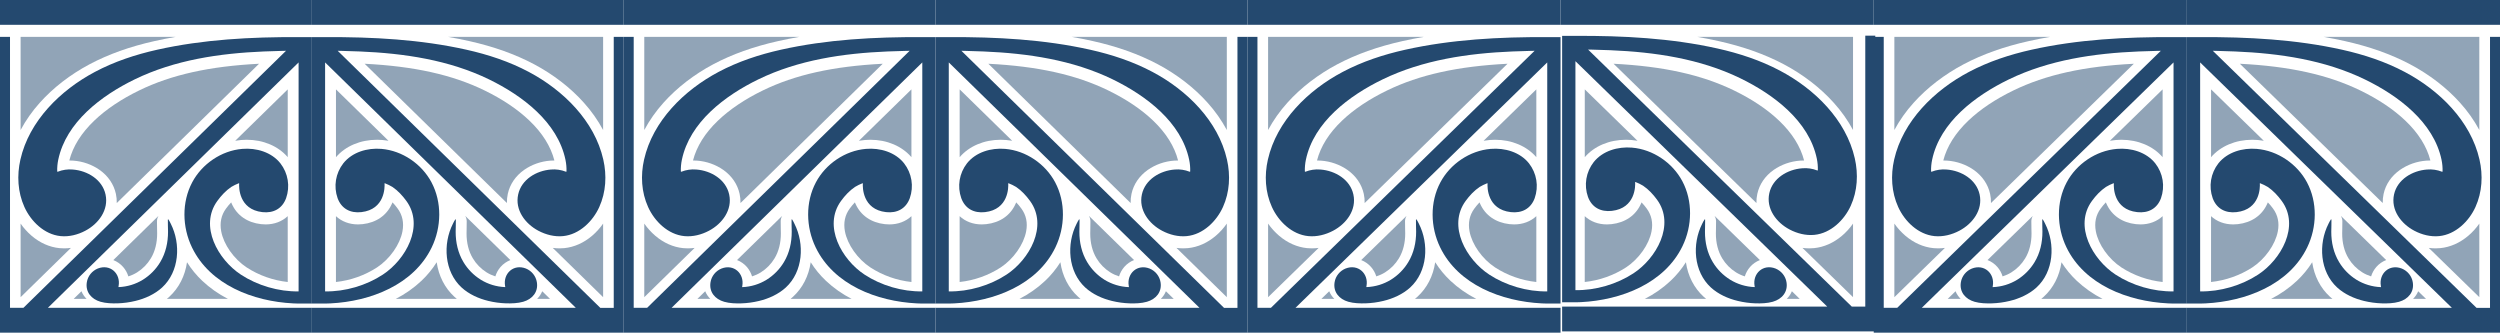
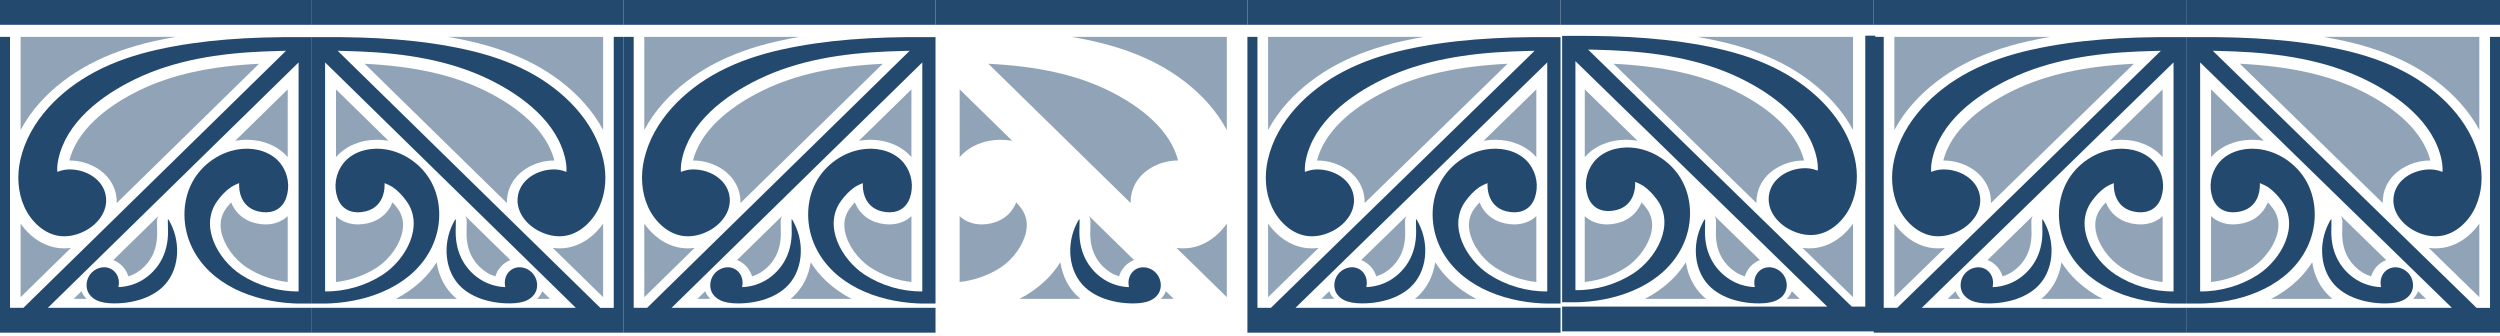
<svg xmlns="http://www.w3.org/2000/svg" width="380" height="51" viewBox="0 0 380 51" fill="none">
  <g clip-path="url(#clip0_2553_1296)">
    <path d="M259.09 33.364C259.096 33.356 259.105 33.35 259.114 33.346C259.124 33.343 259.135 33.343 259.145 33.346C259.155 33.348 259.164 33.354 259.17 33.362C259.177 33.37 259.181 33.379 259.181 33.389C259.192 34.003 259.157 34.616 259.155 35.228C259.148 36.831 259.503 38.451 260.344 39.84C260.995 40.923 261.9 41.84 262.985 42.515C264.097 43.2 265.374 43.587 266.688 43.639C266.693 43.639 266.698 43.638 266.703 43.636C266.707 43.634 266.711 43.631 266.715 43.628C266.718 43.624 266.72 43.62 266.721 43.615C266.722 43.61 266.722 43.605 266.721 43.601C266.709 43.545 266.695 43.447 266.692 43.433C266.385 41.573 267.986 40.079 269.873 40.814C270.312 40.993 270.695 41.279 270.989 41.643C271.282 42.008 271.474 42.44 271.548 42.898C271.791 44.378 270.858 45.471 269.461 45.867C268.624 46.105 267.683 46.134 266.816 46.107C265.914 46.075 265.018 45.953 264.142 45.741C262.668 45.391 261.175 44.719 260.059 43.7C257.425 41.289 257.164 37.093 258.736 34.007C258.839 33.785 258.958 33.571 259.09 33.364Z" fill="#24496F" />
    <path d="M237.443 46.6L277.735 46.6L239.465 9.298L239.465 44.101C242.512 44.158 245.757 43.203 248.285 41.546C251.749 39.278 254.671 34.175 251.866 30.348C251.269 29.536 250.585 28.794 249.745 28.226C249.379 28.007 248.995 27.82 248.595 27.666C248.589 27.663 248.581 27.663 248.574 27.663C248.567 27.664 248.56 27.667 248.555 27.671C248.549 27.675 248.544 27.681 248.541 27.687C248.538 27.694 248.537 27.701 248.538 27.708C248.582 28.215 248.62 31.647 244.996 32.053C243.304 32.242 241.956 31.521 241.373 29.931C241.061 29.047 240.976 28.102 241.128 27.178C241.28 26.255 241.663 25.383 242.243 24.638C243.603 22.93 245.916 22.259 248.062 22.44C251.274 22.708 254.224 24.751 255.702 27.518C257.321 30.551 257.237 34.323 255.738 37.415C252.989 43.093 246.405 45.621 240.295 45.925C240.083 45.935 239.873 45.943 239.661 45.946C239.597 45.946 239.534 45.946 239.471 45.946L237.443 45.946L237.443 5.452L239.465 5.452C246.719 5.42 254.015 5.798 261.07 7.373C264.36 8.108 267.587 9.168 270.559 10.742C275.831 13.527 280.595 18.201 281.928 24.064C282.475 26.47 282.345 29.008 281.314 31.278C280.334 33.438 278.292 35.452 275.784 35.699C274.487 35.827 273.169 35.488 272.021 34.884C269.982 33.811 268.421 31.706 268.935 29.368C269.432 27.102 271.691 25.747 273.948 25.579C274.722 25.511 275.502 25.625 276.222 25.91C276.232 25.914 276.242 25.916 276.252 25.915C276.263 25.914 276.273 25.911 276.281 25.906C276.29 25.901 276.298 25.893 276.303 25.885C276.308 25.876 276.311 25.866 276.312 25.856C276.328 25.267 276.275 24.678 276.155 24.101C274.961 18.375 269.566 14.34 264.492 11.879C258.376 8.915 251.52 7.914 244.762 7.632C243.813 7.593 242.866 7.559 241.917 7.542C241.858 7.542 241.643 7.542 241.389 7.533L281.471 46.602L283.523 46.602L283.523 5.417L285.045 5.417L285.045 50.371L237.443 50.371L237.443 46.6Z" fill="#24496F" />
    <path d="M237.204 5.19753e-05L237.204 3.771L284.803 3.771L284.803 5.00422e-05L237.204 5.19753e-05Z" fill="#24496F" />
    <path d="M279.98 35.837C278.71 36.917 277.24 37.568 275.731 37.716C275.495 37.739 275.254 37.751 275.015 37.751C274.667 37.751 274.32 37.727 273.975 37.68L281.661 45.171L281.661 33.986C281.183 34.67 280.619 35.292 279.98 35.837Z" fill="#91A4B7" />
    <path d="M258.012 5.608C259.103 5.798 260.172 6.01 261.217 6.243C264.991 7.086 268.23 8.238 271.122 9.764C274.056 11.314 276.689 13.341 278.736 15.625C279.877 16.886 280.859 18.274 281.661 19.762L281.661 5.608L258.012 5.608Z" fill="#91A4B7" />
    <path d="M256.258 39.861C255.61 40.89 254.832 41.835 253.942 42.674C252.772 43.77 251.448 44.699 250.009 45.431L259.336 45.431C259.208 45.331 259.082 45.22 258.959 45.108C257.495 43.768 256.566 41.959 256.258 39.861Z" fill="#91A4B7" />
    <path d="M260.841 33.606C260.848 33.999 260.841 34.381 260.829 34.75C260.823 35.002 260.816 35.241 260.815 35.478C260.809 36.911 261.142 38.223 261.777 39.268C262.295 40.132 263.016 40.864 263.882 41.404C264.297 41.66 264.744 41.864 265.212 42.011C265.371 41.487 265.64 41.001 266.001 40.584C266.406 40.119 266.922 39.758 267.504 39.532L260.611 32.813C260.756 33.054 260.835 33.327 260.841 33.606Z" fill="#91A4B7" />
    <path d="M274.223 24.39C273.671 22.254 272.391 20.218 270.412 18.333C268.616 16.622 266.304 15.075 263.539 13.735C258.646 11.363 252.822 10.073 245.263 9.69L266.979 30.862C266.966 30.393 267.011 29.924 267.112 29.465C267.432 28.01 268.292 26.75 269.599 25.826C270.777 25.009 272.161 24.523 273.603 24.418C273.787 24.404 273.974 24.397 274.156 24.397L274.223 24.39Z" fill="#91A4B7" />
    <path d="M247.161 21.244C247.432 21.244 247.708 21.256 247.98 21.279C248.287 21.304 248.593 21.344 248.9 21.398L240.886 13.585L240.886 23.891C242.335 22.208 244.607 21.244 247.161 21.244Z" fill="#91A4B7" />
    <path d="M250.308 31.71C250.067 31.377 249.802 31.06 249.517 30.762C249.486 30.837 249.454 30.914 249.414 30.992C248.624 32.744 247.041 33.837 244.954 34.071C244.72 34.097 244.484 34.111 244.249 34.111C242.919 34.111 241.755 33.663 240.881 32.855L240.881 42.864C243.12 42.622 245.268 41.863 247.147 40.651C249.099 39.373 250.661 37.161 251.035 35.158C251.28 33.863 251.035 32.698 250.308 31.71Z" fill="#91A4B7" />
    <path d="M271.586 45.431L273.558 45.431L272.366 44.268C272.19 44.703 271.924 45.099 271.586 45.431Z" fill="#91A4B7" />
    <path d="M215.316 33.364C215.31 33.356 215.302 33.349 215.292 33.346C215.282 33.342 215.271 33.342 215.261 33.345C215.251 33.348 215.242 33.353 215.236 33.361C215.23 33.369 215.226 33.379 215.226 33.389C215.214 34.003 215.249 34.616 215.252 35.228C215.258 36.831 214.903 38.451 214.062 39.84C213.412 40.923 212.507 41.84 211.422 42.515C210.31 43.2 209.033 43.587 207.718 43.639C207.714 43.639 207.709 43.638 207.704 43.636C207.7 43.634 207.696 43.631 207.692 43.628C207.689 43.624 207.687 43.62 207.686 43.615C207.685 43.61 207.685 43.605 207.686 43.601C207.697 43.545 207.712 43.447 207.714 43.433C208.026 41.573 206.421 40.079 204.533 40.814C204.095 40.993 203.711 41.279 203.418 41.644C203.125 42.008 202.932 42.44 202.859 42.898C202.615 44.378 203.548 45.471 204.946 45.867C205.783 46.105 206.724 46.134 207.591 46.107C208.493 46.075 209.389 45.953 210.265 45.741C211.739 45.391 213.232 44.719 214.347 43.7C216.981 41.289 217.243 37.093 215.671 34.007C215.568 33.785 215.449 33.57 215.316 33.364Z" fill="#24496F" />
    <path d="M237.203 46.79L196.912 46.79L235.181 9.488L235.181 44.291C232.135 44.348 228.89 43.393 226.362 41.736C222.896 39.468 219.976 34.365 222.781 30.538C223.377 29.726 224.062 28.984 224.901 28.416C225.267 28.197 225.652 28.01 226.052 27.856C226.058 27.853 226.066 27.852 226.073 27.853C226.08 27.854 226.087 27.857 226.092 27.861C226.098 27.865 226.103 27.871 226.105 27.877C226.108 27.884 226.11 27.891 226.109 27.898C226.065 28.405 226.027 31.837 229.651 32.243C231.343 32.432 232.691 31.711 233.273 30.121C233.586 29.237 233.67 28.291 233.519 27.368C233.367 26.445 232.984 25.573 232.404 24.828C231.043 23.12 228.731 22.449 226.585 22.63C223.373 22.898 220.423 24.941 218.944 27.708C217.325 30.741 217.41 34.513 218.908 37.605C221.658 43.283 228.242 45.811 234.356 46.115C234.567 46.125 234.778 46.133 234.99 46.136C235.054 46.136 235.117 46.136 235.18 46.136L237.202 46.136L237.202 5.642L235.181 5.642C227.927 5.61 220.631 5.988 213.575 7.563C210.287 8.298 207.059 9.358 204.087 10.932C198.816 13.716 194.052 18.391 192.719 24.254C192.172 26.66 192.302 29.198 193.333 31.468C194.314 33.628 196.355 35.642 198.863 35.889C200.161 36.017 201.479 35.678 202.627 35.074C204.665 34.001 206.226 31.896 205.713 29.558C205.216 27.291 202.956 25.937 200.7 25.769C199.926 25.701 199.147 25.815 198.427 26.1C198.417 26.104 198.407 26.106 198.397 26.105C198.386 26.104 198.376 26.101 198.367 26.096C198.359 26.09 198.351 26.083 198.346 26.075C198.341 26.066 198.337 26.056 198.337 26.046C198.32 25.457 198.372 24.868 198.493 24.291C199.687 18.565 205.083 14.53 210.156 12.069C216.272 9.105 223.128 8.104 229.886 7.822C230.834 7.783 231.782 7.749 232.731 7.732C232.788 7.732 233.004 7.732 233.259 7.723L193.179 46.79L191.132 46.79L191.132 5.605L189.605 5.605L189.605 50.561L237.203 50.561L237.203 46.79Z" fill="#24496F" />
    <path d="M189.605 5.19753e-05L189.605 3.771L237.204 3.771L237.204 5.00422e-05L189.605 5.19753e-05Z" fill="#24496F" />
    <path d="M194.427 35.837C195.697 36.917 197.167 37.568 198.677 37.716C198.912 37.739 199.152 37.751 199.393 37.751C199.74 37.751 200.088 37.727 200.432 37.68L192.75 45.171L192.75 33.986C193.226 34.67 193.79 35.292 194.427 35.837Z" fill="#91A4B7" />
    <path d="M216.395 5.608C215.304 5.798 214.235 6.01 213.189 6.243C209.417 7.086 206.177 8.238 203.285 9.764C200.351 11.314 197.718 13.341 195.671 15.625C194.532 16.886 193.551 18.274 192.75 19.762L192.75 5.608L216.395 5.608Z" fill="#91A4B7" />
    <path d="M218.15 39.861C218.797 40.89 219.575 41.835 220.465 42.674C221.635 43.77 222.959 44.698 224.398 45.431L215.071 45.431C215.198 45.331 215.325 45.22 215.449 45.108C216.912 43.768 217.841 41.959 218.15 39.861Z" fill="#91A4B7" />
    <path d="M213.565 33.606C213.559 33.999 213.565 34.381 213.578 34.75C213.585 35.002 213.591 35.241 213.592 35.478C213.598 36.911 213.265 38.223 212.63 39.268C212.112 40.132 211.39 40.864 210.526 41.404C210.11 41.66 209.663 41.864 209.196 42.011C209.037 41.487 208.766 41.001 208.403 40.584C207.998 40.119 207.483 39.757 206.901 39.532L213.794 32.813C213.649 33.054 213.57 33.327 213.565 33.606Z" fill="#91A4B7" />
    <path d="M200.185 24.39C200.735 22.254 202.016 20.218 203.994 18.333C205.79 16.622 208.103 15.075 210.867 13.735C215.761 11.363 221.585 10.073 229.144 9.69L207.427 30.862C207.439 30.393 207.395 29.924 207.295 29.465C206.975 28.01 206.114 26.75 204.808 25.826C203.63 25.009 202.246 24.523 200.805 24.418C200.619 24.404 200.433 24.397 200.251 24.397L200.185 24.39Z" fill="#91A4B7" />
    <path d="M227.246 21.244C226.973 21.244 226.699 21.256 226.427 21.279C226.12 21.304 225.813 21.344 225.506 21.398L233.522 13.585L233.522 23.891C232.07 22.208 229.799 21.244 227.246 21.244Z" fill="#91A4B7" />
    <path d="M224.098 31.71C224.34 31.377 224.604 31.06 224.89 30.762C224.92 30.837 224.953 30.914 224.988 30.992C225.777 32.744 227.361 33.837 229.447 34.071C229.682 34.097 229.917 34.111 230.153 34.111C231.483 34.111 232.647 33.663 233.521 32.855L233.521 42.864C231.282 42.622 229.133 41.863 227.255 40.651C225.303 39.373 223.74 37.161 223.367 35.158C223.126 33.863 223.372 32.698 224.098 31.71Z" fill="#91A4B7" />
    <path d="M202.82 45.431L200.849 45.431L202.042 44.268C202.217 44.703 202.482 45.099 202.82 45.431Z" fill="#91A4B7" />
    <path d="M354.291 33.364C354.297 33.356 354.305 33.349 354.315 33.346C354.325 33.342 354.336 33.342 354.346 33.345C354.356 33.347 354.365 33.353 354.371 33.361C354.377 33.369 354.381 33.379 354.381 33.389C354.393 34.003 354.358 34.616 354.355 35.228C354.349 36.831 354.704 38.451 355.545 39.84C356.193 40.924 357.096 41.842 358.179 42.519C359.291 43.203 360.568 43.591 361.882 43.643C361.887 43.643 361.892 43.642 361.897 43.64C361.901 43.638 361.905 43.635 361.909 43.632C361.912 43.628 361.914 43.624 361.915 43.619C361.916 43.614 361.916 43.609 361.915 43.605C361.904 43.549 361.889 43.451 361.887 43.437C361.58 41.577 363.18 40.083 365.068 40.818C365.506 40.997 365.89 41.283 366.183 41.647C366.476 42.012 366.668 42.444 366.742 42.902C366.985 44.382 366.052 45.475 364.655 45.871C363.819 46.109 362.877 46.138 362.01 46.111C361.108 46.079 360.212 45.957 359.336 45.745C357.862 45.395 356.369 44.722 355.254 43.703C352.62 41.293 352.359 37.097 353.93 34.011C354.035 33.787 354.156 33.571 354.291 33.364Z" fill="#24496F" />
    <path d="M332.398 46.79L372.689 46.79L334.421 9.488L334.421 44.291C337.467 44.348 340.711 43.393 343.239 41.736C346.704 39.468 349.625 34.365 346.82 30.538C346.224 29.726 345.54 28.984 344.7 28.416C344.334 28.197 343.949 28.01 343.549 27.856C343.543 27.853 343.535 27.852 343.528 27.853C343.521 27.854 343.514 27.857 343.509 27.861C343.503 27.865 343.498 27.871 343.495 27.877C343.493 27.884 343.491 27.891 343.492 27.898C343.536 28.405 343.575 31.837 339.95 32.243C338.258 32.432 336.91 31.711 336.328 30.121C336.015 29.237 335.931 28.291 336.082 27.368C336.234 26.445 336.617 25.573 337.197 24.828C338.558 23.12 340.87 22.449 343.017 22.63C346.228 22.898 349.178 24.941 350.657 27.708C352.276 30.741 352.191 34.513 350.693 37.605C347.943 43.283 341.359 45.811 335.245 46.115C335.034 46.125 334.823 46.133 334.611 46.136C334.547 46.136 334.484 46.136 334.422 46.136L332.398 46.136L332.398 5.642L334.421 5.642C341.674 5.61 348.97 5.988 356.026 7.563C359.314 8.298 362.541 9.358 365.514 10.932C370.785 13.716 375.55 18.391 376.883 24.254C377.429 26.66 377.299 29.198 376.269 31.468C375.288 33.628 373.247 35.642 370.744 35.889C369.446 36.017 368.128 35.678 366.981 35.074C364.942 34.001 363.381 31.896 363.894 29.558C364.391 27.291 366.656 25.937 368.907 25.769C369.681 25.701 370.46 25.815 371.18 26.1C371.19 26.104 371.2 26.106 371.21 26.105C371.221 26.104 371.231 26.101 371.24 26.096C371.248 26.09 371.256 26.083 371.261 26.075C371.267 26.066 371.27 26.056 371.27 26.046C371.287 25.457 371.235 24.868 371.114 24.291C369.92 18.565 364.524 14.53 359.451 12.069C353.335 9.105 346.479 8.104 339.721 7.822C338.773 7.783 337.825 7.749 336.876 7.732C336.819 7.732 336.603 7.732 336.349 7.723L376.431 46.792L378.482 46.792L378.482 5.607L380.004 5.607L380.004 50.561L332.398 50.561L332.398 46.79Z" fill="#24496F" />
    <path d="M332.401 5.19753e-05L332.401 3.771L380 3.771L380 5.00422e-05L332.401 5.19753e-05Z" fill="#24496F" />
    <path d="M375.177 35.837C373.907 36.917 372.437 37.568 370.927 37.716C370.692 37.739 370.452 37.751 370.211 37.751C369.864 37.751 369.516 37.727 369.172 37.68L376.858 45.171L376.858 33.986C376.381 34.67 375.816 35.292 375.177 35.837Z" fill="#91A4B7" />
    <path d="M353.209 5.608C354.3 5.798 355.369 6.01 356.415 6.243C360.187 7.086 363.427 8.238 366.319 9.764C369.253 11.314 371.886 13.341 373.933 15.625C375.074 16.885 376.056 18.274 376.858 19.762L376.858 5.608L353.209 5.608Z" fill="#91A4B7" />
    <path d="M351.454 39.861C350.807 40.89 350.029 41.836 349.139 42.674C347.969 43.77 346.645 44.698 345.207 45.431L354.534 45.431C354.406 45.331 354.279 45.22 354.155 45.108C352.692 43.768 351.763 41.959 351.454 39.861Z" fill="#91A4B7" />
    <path d="M356.039 33.606C356.045 33.999 356.039 34.381 356.026 34.75C356.019 35.002 356.013 35.241 356.012 35.478C356.006 36.911 356.339 38.223 356.974 39.268C357.492 40.132 358.214 40.864 359.078 41.404C359.494 41.66 359.941 41.864 360.408 42.011C360.567 41.486 360.836 40.998 361.199 40.58C361.604 40.115 362.119 39.753 362.701 39.528L355.808 32.809C355.954 33.051 356.034 33.325 356.039 33.606Z" fill="#91A4B7" />
    <path d="M369.419 24.39C368.869 22.254 367.588 20.218 365.609 18.333C363.814 16.622 361.501 15.075 358.736 13.735C353.843 11.363 348.019 10.073 340.459 9.69L362.177 30.862C362.164 30.393 362.209 29.924 362.31 29.465C362.629 28.01 363.49 26.75 364.797 25.826C365.974 25.009 367.358 24.523 368.799 24.418C368.985 24.404 369.171 24.397 369.354 24.397L369.419 24.39Z" fill="#91A4B7" />
    <path d="M342.359 21.244C342.631 21.244 342.906 21.256 343.177 21.279C343.484 21.304 343.791 21.344 344.098 21.398L336.082 13.585L336.082 23.891C337.534 22.208 339.805 21.244 342.359 21.244Z" fill="#91A4B7" />
    <path d="M345.506 31.71C345.264 31.377 344.999 31.06 344.713 30.762C344.684 30.837 344.651 30.914 344.611 30.992C343.822 32.744 342.238 33.837 340.151 34.071C339.917 34.097 339.681 34.111 339.446 34.111C338.116 34.111 336.951 33.663 336.078 32.855L336.078 42.864C338.317 42.622 340.465 41.863 342.344 40.651C344.296 39.373 345.858 37.161 346.232 35.158C346.478 33.863 346.232 32.698 345.506 31.71Z" fill="#91A4B7" />
    <path d="M366.784 45.431L368.757 45.431L367.563 44.268C367.387 44.703 367.122 45.099 366.784 45.431Z" fill="#91A4B7" />
    <path d="M310.513 33.364C310.507 33.356 310.499 33.35 310.489 33.346C310.479 33.343 310.469 33.343 310.459 33.345C310.449 33.348 310.44 33.354 310.433 33.362C310.427 33.37 310.423 33.379 310.422 33.389C310.411 34.003 310.447 34.616 310.449 35.228C310.455 36.831 310.1 38.451 309.259 39.84C308.609 40.925 307.703 41.843 306.617 42.519C305.505 43.203 304.228 43.591 302.914 43.643C302.909 43.643 302.904 43.642 302.9 43.64C302.895 43.638 302.891 43.635 302.888 43.632C302.884 43.628 302.882 43.624 302.881 43.619C302.88 43.614 302.879 43.609 302.88 43.605C302.893 43.549 302.907 43.451 302.91 43.437C303.217 41.577 301.616 40.083 299.728 40.818C299.29 40.997 298.906 41.282 298.613 41.647C298.32 42.012 298.127 42.444 298.053 42.902C297.811 44.382 298.743 45.475 300.141 45.871C300.977 46.109 301.919 46.138 302.785 46.111C303.687 46.079 304.583 45.957 305.459 45.745C306.934 45.395 308.426 44.722 309.542 43.703C312.177 41.293 312.438 37.097 310.865 34.011C310.763 33.788 310.646 33.572 310.513 33.364Z" fill="#24496F" />
    <path d="M332.398 46.79L292.109 46.79L330.378 9.488L330.378 44.291C327.332 44.348 324.087 43.393 321.559 41.736C318.095 39.468 315.173 34.365 317.978 30.538C318.575 29.726 319.259 28.984 320.099 28.416C320.465 28.197 320.849 28.01 321.249 27.856C321.255 27.853 321.263 27.852 321.27 27.853C321.277 27.854 321.284 27.857 321.289 27.861C321.295 27.865 321.3 27.871 321.303 27.877C321.305 27.884 321.307 27.891 321.306 27.898C321.263 28.405 321.224 31.837 324.848 32.243C326.54 32.432 327.888 31.711 328.47 30.121C328.783 29.237 328.867 28.291 328.716 27.368C328.564 26.445 328.181 25.573 327.601 24.828C326.241 23.12 323.928 22.449 321.782 22.63C318.57 22.898 315.62 24.941 314.142 27.708C312.523 30.741 312.608 34.513 314.106 37.605C316.855 43.283 323.439 45.811 329.554 46.115C329.766 46.125 329.976 46.133 330.188 46.136C330.252 46.136 330.315 46.136 330.378 46.136L332.398 46.136L332.398 5.642L330.375 5.642C323.122 5.61 315.825 5.988 308.77 7.563C305.481 8.298 302.253 9.358 299.281 10.932C294.01 13.716 289.246 18.391 287.913 24.254C287.366 26.66 287.496 29.198 288.527 31.468C289.507 33.628 291.549 35.642 294.052 35.889C295.349 36.017 296.667 35.678 297.814 35.074C299.853 34.001 301.415 31.896 300.901 29.558C300.404 27.291 298.145 25.937 295.888 25.769C295.114 25.701 294.334 25.815 293.614 26.1C293.604 26.104 293.594 26.106 293.583 26.105C293.573 26.104 293.563 26.101 293.554 26.096C293.545 26.09 293.538 26.083 293.533 26.075C293.527 26.066 293.524 26.056 293.524 26.046C293.508 25.457 293.56 24.868 293.681 24.291C294.875 18.565 300.271 14.53 305.344 12.069C311.459 9.105 318.314 8.104 325.073 7.822C326.021 7.783 326.969 7.749 327.918 7.732C327.976 7.732 328.192 7.732 328.446 7.723L288.376 46.79L286.329 46.79L286.329 5.605L284.807 5.605L284.807 50.561L332.398 50.561L332.398 46.79Z" fill="#24496F" />
    <path d="M284.802 5.19753e-05L284.802 3.771L332.401 3.771L332.401 5.00422e-05L284.802 5.19753e-05Z" fill="#24496F" />
    <path d="M289.624 35.837C290.894 36.917 292.365 37.568 293.874 37.716C294.109 37.739 294.35 37.751 294.59 37.751C294.937 37.751 295.285 37.727 295.629 37.68L287.943 45.171L287.943 33.986C288.421 34.67 288.986 35.292 289.624 35.837Z" fill="#91A4B7" />
    <path d="M311.592 5.608C310.501 5.798 309.432 6.01 308.387 6.243C304.614 7.086 301.375 8.238 298.482 9.764C295.548 11.314 292.916 13.341 290.868 15.625C289.728 16.886 288.746 18.274 287.943 19.762L287.943 5.608L311.592 5.608Z" fill="#91A4B7" />
    <path d="M313.346 39.861C313.994 40.89 314.772 41.835 315.662 42.674C316.832 43.77 318.157 44.699 319.595 45.432L310.268 45.432C310.396 45.332 310.522 45.221 310.646 45.108C312.11 43.768 313.039 41.959 313.346 39.861Z" fill="#91A4B7" />
    <path d="M308.765 33.606C308.758 33.999 308.765 34.381 308.778 34.75C308.785 35.002 308.791 35.241 308.791 35.478C308.797 36.911 308.465 38.223 307.829 39.268C307.311 40.132 306.59 40.864 305.725 41.404C305.309 41.66 304.862 41.864 304.395 42.011C304.236 41.486 303.967 40.998 303.604 40.58C303.199 40.115 302.683 39.754 302.101 39.528L308.994 32.809C308.849 33.051 308.77 33.325 308.765 33.606Z" fill="#91A4B7" />
    <path d="M295.381 24.39C295.933 22.254 297.213 20.218 299.192 18.333C300.988 16.622 303.3 15.075 306.065 13.735C310.957 11.363 316.782 10.073 324.342 9.69L302.627 30.862C302.639 30.393 302.595 29.924 302.494 29.465C302.173 28.01 301.314 26.75 300.007 25.826C298.829 25.009 297.445 24.523 296.003 24.418C295.819 24.404 295.633 24.397 295.45 24.397L295.381 24.39Z" fill="#91A4B7" />
    <path d="M322.442 21.244C322.171 21.244 321.896 21.256 321.624 21.279C321.317 21.304 321.01 21.344 320.703 21.398L328.718 13.585L328.718 23.891C327.268 22.208 324.997 21.244 322.442 21.244Z" fill="#91A4B7" />
    <path d="M319.296 31.71C319.537 31.377 319.802 31.06 320.087 30.762C320.118 30.837 320.152 30.914 320.19 30.992C320.979 32.744 322.562 33.837 324.649 34.071C324.883 34.097 325.119 34.111 325.354 34.111C326.684 34.111 327.848 33.663 328.722 32.855L328.722 42.864C326.483 42.622 324.335 41.863 322.456 40.651C320.504 39.373 318.942 37.161 318.568 35.158C318.324 33.863 318.569 32.698 319.296 31.71Z" fill="#91A4B7" />
    <path d="M298.023 45.431L296.05 45.431L297.243 44.268C297.419 44.703 297.685 45.099 298.023 45.431Z" fill="#91A4B7" />
  </g>
  <g clip-path="url(#clip1_2553_1296)">
    <path d="M69.197 33.364C69.203 33.356 69.211 33.35 69.221 33.346C69.231 33.343 69.241 33.343 69.251 33.346C69.261 33.348 69.27 33.354 69.277 33.362C69.283 33.37 69.287 33.379 69.288 33.389C69.299 34.003 69.263 34.616 69.261 35.228C69.255 36.831 69.609 38.451 70.446 39.84C71.094 40.923 71.995 41.84 73.076 42.515C74.183 43.2 75.455 43.587 76.764 43.639C76.769 43.639 76.773 43.638 76.778 43.636C76.783 43.634 76.787 43.631 76.79 43.628C76.793 43.624 76.795 43.62 76.796 43.615C76.797 43.61 76.797 43.605 76.796 43.601C76.784 43.545 76.77 43.447 76.767 43.433C76.461 41.573 78.056 40.079 79.935 40.814C80.372 40.993 80.754 41.279 81.046 41.643C81.338 42.008 81.53 42.44 81.603 42.898C81.846 44.378 80.916 45.471 79.525 45.867C78.691 46.105 77.754 46.134 76.891 46.107C75.993 46.075 75.1 45.953 74.228 45.741C72.76 45.391 71.273 44.719 70.162 43.7C67.538 41.289 67.278 37.093 68.844 34.007C68.947 33.785 69.065 33.571 69.197 33.364Z" fill="#24496F" />
    <path d="M47.4 46.79L87.525 46.79L49.415 9.488L49.415 44.291C52.449 44.348 55.68 43.393 58.198 41.736C61.648 39.468 64.557 34.365 61.764 30.538C61.169 29.726 60.488 28.984 59.652 28.416C59.287 28.197 58.904 28.01 58.507 27.856C58.5 27.853 58.493 27.852 58.486 27.853C58.478 27.854 58.472 27.857 58.466 27.861C58.46 27.865 58.456 27.871 58.453 27.877C58.45 27.884 58.449 27.891 58.45 27.898C58.493 28.405 58.531 31.837 54.922 32.243C53.237 32.432 51.894 31.711 51.315 30.121C51.003 29.237 50.919 28.291 51.07 27.368C51.221 26.445 51.603 25.573 52.181 24.828C53.535 23.12 55.838 22.449 57.976 22.63C61.174 22.898 64.112 24.941 65.584 27.708C67.196 30.741 67.112 34.513 65.62 37.605C62.882 43.283 56.325 45.811 50.241 46.115C50.03 46.125 49.82 46.133 49.609 46.136C49.546 46.136 49.483 46.136 49.42 46.136L47.4 46.136L47.4 5.642L49.415 5.642C56.638 5.61 63.904 5.988 70.93 7.563C74.206 8.298 77.42 9.358 80.379 10.932C85.629 13.716 90.373 18.391 91.701 24.254C92.246 26.66 92.116 29.198 91.089 31.468C90.113 33.628 88.08 35.642 85.583 35.889C84.291 36.017 82.978 35.678 81.835 35.074C79.805 34.001 78.25 31.896 78.762 29.558C79.257 27.291 81.506 25.937 83.754 25.769C84.525 25.701 85.301 25.815 86.019 26.1C86.028 26.104 86.038 26.106 86.049 26.105C86.059 26.104 86.069 26.101 86.078 26.096C86.087 26.09 86.094 26.083 86.099 26.075C86.105 26.066 86.108 26.056 86.108 26.046C86.124 25.457 86.072 24.868 85.951 24.291C84.763 18.565 79.39 14.53 74.337 12.069C68.246 9.105 61.419 8.104 54.689 7.822C53.745 7.783 52.801 7.749 51.856 7.732C51.798 7.732 51.583 7.732 51.33 7.723L91.246 46.792L93.289 46.792L93.289 5.607L94.805 5.607L94.805 50.561L47.4 50.561L47.4 46.79Z" fill="#24496F" />
    <path d="M47.401 5.19753e-05L47.401 3.771L94.803 3.771L94.803 5.0049e-05L47.401 5.19753e-05Z" fill="#24496F" />
    <path d="M90.001 35.837C88.735 36.917 87.271 37.568 85.768 37.716C85.534 37.739 85.293 37.751 85.055 37.751C84.709 37.751 84.363 37.727 84.02 37.68L91.674 45.171L91.674 33.986C91.198 34.67 90.636 35.292 90.001 35.837Z" fill="#91A4B7" />
    <path d="M68.123 5.608C69.21 5.798 70.274 6.01 71.315 6.243C75.072 7.086 78.298 8.238 81.178 9.764C84.1 11.314 86.723 13.341 88.761 15.625C89.897 16.886 90.875 18.274 91.674 19.762L91.674 5.608L68.123 5.608Z" fill="#91A4B7" />
    <path d="M66.376 39.861C65.731 40.89 64.956 41.835 64.07 42.674C62.905 43.77 61.586 44.699 60.153 45.431L69.441 45.431C69.314 45.331 69.189 45.22 69.065 45.108C67.608 43.768 66.682 41.959 66.376 39.861Z" fill="#91A4B7" />
    <path d="M70.94 33.606C70.947 33.999 70.94 34.381 70.928 34.75C70.922 35.002 70.916 35.241 70.915 35.478C70.909 36.911 71.24 38.223 71.872 39.268C72.388 40.132 73.107 40.864 73.968 41.404C74.382 41.66 74.827 41.864 75.293 42.011C75.451 41.487 75.719 41.001 76.079 40.584C76.482 40.119 76.996 39.758 77.576 39.532L70.711 32.813C70.856 33.054 70.935 33.327 70.94 33.606Z" fill="#91A4B7" />
    <path d="M84.266 24.39C83.717 22.254 82.443 20.218 80.471 18.333C78.683 16.622 76.381 15.075 73.627 13.735C68.755 11.363 62.955 10.073 55.427 9.69L77.053 30.862C77.04 30.393 77.085 29.924 77.186 29.465C77.504 28.01 78.36 26.75 79.662 25.826C80.835 25.009 82.214 24.523 83.649 24.418C83.832 24.404 84.019 24.397 84.2 24.397L84.266 24.39Z" fill="#91A4B7" />
    <path d="M57.318 21.244C57.588 21.244 57.862 21.256 58.133 21.279C58.438 21.304 58.744 21.344 59.05 21.398L51.068 13.585L51.068 23.891C52.512 22.208 54.774 21.244 57.318 21.244Z" fill="#91A4B7" />
    <path d="M60.451 31.71C60.211 31.377 59.947 31.06 59.663 30.762C59.632 30.837 59.601 30.914 59.561 30.992C58.774 32.744 57.197 33.837 55.119 34.071C54.886 34.097 54.651 34.111 54.417 34.111C53.093 34.111 51.933 33.663 51.063 32.855L51.063 42.864C53.293 42.622 55.432 41.863 57.303 40.651C59.247 39.373 60.803 37.161 61.175 35.158C61.419 33.863 61.175 32.698 60.451 31.71Z" fill="#91A4B7" />
    <path d="M81.641 45.431L83.605 45.431L82.418 44.268C82.242 44.703 81.978 45.099 81.641 45.431Z" fill="#91A4B7" />
    <path d="M25.604 33.364C25.598 33.356 25.59 33.349 25.58 33.346C25.57 33.342 25.56 33.342 25.55 33.345C25.54 33.348 25.531 33.353 25.524 33.361C25.518 33.369 25.514 33.379 25.514 33.389C25.503 34.003 25.538 34.616 25.541 35.228C25.547 36.831 25.193 38.451 24.356 39.84C23.708 40.923 22.807 41.84 21.726 42.515C20.619 43.2 19.347 43.587 18.038 43.639C18.033 43.639 18.028 43.638 18.024 43.636C18.019 43.634 18.015 43.631 18.012 43.628C18.009 43.624 18.007 43.62 18.005 43.615C18.004 43.61 18.004 43.605 18.005 43.601C18.017 43.545 18.032 43.447 18.034 43.433C18.345 41.573 16.746 40.079 14.865 40.814C14.429 40.993 14.047 41.279 13.755 41.644C13.463 42.008 13.272 42.44 13.199 42.898C12.956 44.378 13.885 45.471 15.277 45.867C16.11 46.105 17.048 46.134 17.911 46.107C18.809 46.075 19.701 45.953 20.574 45.741C22.042 45.391 23.528 44.719 24.639 43.7C27.262 41.289 27.523 37.093 25.957 34.007C25.855 33.785 25.736 33.57 25.604 33.364Z" fill="#24496F" />
    <path d="M47.401 46.79L7.276 46.79L45.387 9.488L45.387 44.291C42.353 44.348 39.122 43.393 36.604 41.736C33.153 39.468 30.245 34.365 33.038 30.538C33.632 29.726 34.314 28.984 35.149 28.416C35.514 28.197 35.897 28.01 36.295 27.856C36.302 27.853 36.309 27.852 36.316 27.853C36.323 27.854 36.33 27.857 36.336 27.861C36.342 27.865 36.346 27.871 36.349 27.877C36.352 27.884 36.353 27.891 36.352 27.898C36.309 28.405 36.271 31.837 39.88 32.243C41.565 32.432 42.907 31.711 43.487 30.121C43.799 29.237 43.883 28.291 43.731 27.368C43.58 26.445 43.199 25.573 42.621 24.828C41.266 23.12 38.964 22.449 36.826 22.63C33.628 22.898 30.69 24.941 29.218 27.708C27.605 30.741 27.689 34.513 29.181 37.605C31.92 43.283 38.477 45.811 44.565 46.115C44.775 46.125 44.986 46.133 45.197 46.136C45.26 46.136 45.323 46.136 45.386 46.136L47.4 46.136L47.4 5.642L45.387 5.642C38.163 5.61 30.898 5.988 23.871 7.563C20.596 8.298 17.382 9.358 14.422 10.932C9.172 13.716 4.429 18.391 3.101 24.254C2.556 26.66 2.686 29.198 3.713 31.468C4.69 33.628 6.722 35.642 9.219 35.889C10.512 36.017 11.824 35.678 12.967 35.074C14.998 34.001 16.552 31.896 16.041 29.558C15.546 27.291 13.296 25.937 11.049 25.769C10.278 25.701 9.502 25.815 8.785 26.1C8.776 26.104 8.765 26.106 8.755 26.105C8.745 26.104 8.735 26.101 8.726 26.096C8.717 26.09 8.71 26.083 8.705 26.075C8.699 26.066 8.696 26.056 8.696 26.046C8.679 25.457 8.731 24.868 8.851 24.291C10.04 18.565 15.414 14.53 20.466 12.069C26.556 9.105 33.384 8.104 40.114 7.822C41.058 7.783 42.002 7.749 42.947 7.732C43.004 7.732 43.219 7.732 43.473 7.723L3.559 46.79L1.521 46.79L1.521 5.605L-2.11373e-06 5.605L0 50.561L47.401 50.561L47.401 46.79Z" fill="#24496F" />
    <path d="M-1.77324e-07 5.19753e-05L0 3.771L47.401 3.771L47.401 5.0049e-05L-1.77324e-07 5.19753e-05Z" fill="#24496F" />
    <path d="M4.802 35.837C6.067 36.917 7.53 37.568 9.034 37.716C9.268 37.739 9.508 37.751 9.747 37.751C10.093 37.751 10.439 37.727 10.782 37.68L3.132 45.171L3.132 33.986C3.606 34.67 4.167 35.292 4.802 35.837Z" fill="#91A4B7" />
    <path d="M26.679 5.608C25.592 5.798 24.528 6.01 23.486 6.243C19.729 7.086 16.503 8.238 13.624 9.764C10.702 11.314 8.079 13.341 6.041 15.625C4.906 16.886 3.93 18.274 3.132 19.762L3.132 5.608L26.679 5.608Z" fill="#91A4B7" />
-     <path d="M28.426 39.861C29.071 40.89 29.846 41.835 30.732 42.674C31.897 43.77 33.216 44.698 34.648 45.431L25.36 45.431C25.487 45.331 25.613 45.22 25.736 45.108C27.193 43.768 28.118 41.959 28.426 39.861Z" fill="#91A4B7" />
    <path d="M23.861 33.606C23.855 33.999 23.861 34.381 23.874 34.75C23.88 35.002 23.886 35.241 23.887 35.478C23.893 36.911 23.562 38.223 22.93 39.268C22.413 40.132 21.695 40.864 20.834 41.404C20.42 41.66 19.975 41.864 19.509 42.011C19.351 41.487 19.082 41.001 18.72 40.584C18.317 40.119 17.803 39.757 17.224 39.532L24.089 32.813C23.945 33.054 23.866 33.327 23.861 33.606Z" fill="#91A4B7" />
    <path d="M10.536 24.39C11.084 22.254 12.359 20.218 14.33 18.333C16.118 16.622 18.421 15.075 21.174 13.735C26.047 11.363 31.847 10.073 39.375 9.69L17.748 30.862C17.76 30.393 17.716 29.924 17.616 29.465C17.297 28.01 16.441 26.75 15.14 25.826C13.967 25.009 12.588 24.523 11.153 24.418C10.969 24.404 10.783 24.397 10.602 24.397L10.536 24.39Z" fill="#91A4B7" />
    <path d="M37.484 21.244C37.213 21.244 36.94 21.256 36.669 21.279C36.363 21.304 36.057 21.344 35.752 21.398L43.735 13.585L43.735 23.891C42.289 22.208 40.027 21.244 37.484 21.244Z" fill="#91A4B7" />
    <path d="M34.349 31.71C34.591 31.377 34.854 31.06 35.139 30.762C35.169 30.837 35.201 30.914 35.236 30.992C36.022 32.744 37.599 33.837 39.677 34.071C39.91 34.097 40.145 34.111 40.38 34.111C41.704 34.111 42.864 33.663 43.734 32.855L43.734 42.864C41.504 42.622 39.364 41.863 37.494 40.651C35.55 39.373 33.994 37.161 33.622 35.158C33.382 33.863 33.627 32.698 34.349 31.71Z" fill="#91A4B7" />
    <path d="M13.16 45.431L11.197 45.431L12.385 44.268C12.56 44.703 12.823 45.099 13.16 45.431Z" fill="#91A4B7" />
    <path d="M164.003 33.364C164.009 33.356 164.017 33.349 164.027 33.346C164.037 33.342 164.047 33.342 164.057 33.345C164.067 33.347 164.076 33.353 164.082 33.361C164.089 33.369 164.092 33.379 164.093 33.389C164.104 34.003 164.069 34.616 164.066 35.228C164.06 36.831 164.414 38.451 165.251 39.84C165.897 40.924 166.796 41.842 167.875 42.519C168.982 43.203 170.254 43.591 171.563 43.643C171.568 43.643 171.573 43.642 171.577 43.64C171.582 43.638 171.586 43.635 171.589 43.632C171.592 43.628 171.594 43.624 171.595 43.619C171.596 43.614 171.596 43.609 171.595 43.605C171.584 43.549 171.569 43.451 171.567 43.437C171.261 41.577 172.855 40.083 174.735 40.818C175.172 40.997 175.554 41.283 175.846 41.647C176.137 42.012 176.329 42.444 176.402 42.902C176.645 44.382 175.715 45.475 174.324 45.871C173.491 46.109 172.553 46.138 171.69 46.111C170.792 46.079 169.899 45.957 169.027 45.745C167.559 45.395 166.072 44.722 164.962 43.703C162.338 41.293 162.079 37.097 163.643 34.011C163.748 33.787 163.868 33.571 164.003 33.364Z" fill="#24496F" />
-     <path d="M142.2 46.79L182.324 46.79L144.214 9.488L144.214 44.291C147.248 44.348 150.479 43.393 152.997 41.736C156.447 39.468 159.356 34.365 156.562 30.538C155.968 29.726 155.288 28.984 154.451 28.416C154.087 28.197 153.703 28.01 153.305 27.856C153.299 27.853 153.291 27.852 153.284 27.853C153.277 27.854 153.271 27.857 153.265 27.861C153.259 27.865 153.255 27.871 153.252 27.877C153.249 27.884 153.248 27.891 153.248 27.898C153.292 28.405 153.331 31.837 149.721 32.243C148.036 32.432 146.693 31.711 146.113 30.121C145.802 29.237 145.718 28.291 145.869 27.368C146.02 26.445 146.402 25.573 146.979 24.828C148.334 23.12 150.637 22.449 152.776 22.63C155.973 22.898 158.911 24.941 160.383 27.708C161.996 30.741 161.911 34.513 160.42 37.605C157.681 43.283 151.124 45.811 145.036 46.115C144.826 46.125 144.615 46.133 144.404 46.136C144.341 46.136 144.278 46.136 144.215 46.136L142.2 46.136L142.2 5.642L144.214 5.642C151.438 5.61 158.703 5.988 165.73 7.563C169.004 8.298 172.219 9.358 175.179 10.932C180.428 13.716 185.173 18.391 186.5 24.254C187.044 26.66 186.915 29.198 185.889 31.468C184.912 33.628 182.88 35.642 180.388 35.889C179.095 36.017 177.782 35.678 176.639 35.074C174.609 34.001 173.055 31.896 173.566 29.558C174.061 27.291 176.316 25.937 178.558 25.769C179.328 25.701 180.105 25.815 180.822 26.1C180.831 26.104 180.841 26.106 180.852 26.105C180.862 26.104 180.872 26.101 180.881 26.096C180.889 26.09 180.897 26.083 180.902 26.075C180.907 26.066 180.911 26.056 180.911 26.046C180.928 25.457 180.876 24.868 180.755 24.291C179.566 18.565 174.193 14.53 169.141 12.069C163.05 9.105 156.223 8.104 149.493 7.822C148.548 7.783 147.605 7.749 146.66 7.732C146.603 7.732 146.388 7.732 146.135 7.723L186.05 46.792L188.093 46.792L188.093 5.607L189.609 5.607L189.609 50.561L142.2 50.561L142.2 46.79Z" fill="#24496F" />
    <path d="M142.204 5.19753e-05L142.204 3.771L189.605 3.771L189.605 5.0049e-05L142.204 5.19753e-05Z" fill="#24496F" />
    <path d="M184.802 35.837C183.537 36.917 182.074 37.568 180.57 37.716C180.336 37.739 180.096 37.751 179.857 37.751C179.511 37.751 179.165 37.727 178.822 37.68L186.476 45.171L186.476 33.986C186.001 34.67 185.438 35.292 184.802 35.837Z" fill="#91A4B7" />
    <path d="M162.925 5.608C164.012 5.798 165.076 6.01 166.118 6.243C169.875 7.086 173.101 8.238 175.98 9.764C178.902 11.314 181.525 13.341 183.563 15.625C184.699 16.885 185.677 18.274 186.476 19.762L186.476 5.608L162.925 5.608Z" fill="#91A4B7" />
    <path d="M161.178 39.861C160.534 40.89 159.759 41.836 158.872 42.674C157.707 43.77 156.388 44.698 154.956 45.431L164.245 45.431C164.117 45.331 163.991 45.22 163.868 45.108C162.411 43.768 161.486 41.959 161.178 39.861Z" fill="#91A4B7" />
    <path d="M165.743 33.606C165.75 33.999 165.743 34.381 165.73 34.75C165.724 35.002 165.718 35.241 165.717 35.478C165.711 36.911 166.042 38.223 166.675 39.268C167.191 40.132 167.909 40.864 168.77 41.404C169.184 41.66 169.629 41.864 170.095 42.011C170.253 41.486 170.521 40.998 170.882 40.58C171.285 40.115 171.799 39.753 172.378 39.528L165.513 32.809C165.659 33.051 165.738 33.325 165.743 33.606Z" fill="#91A4B7" />
    <path d="M179.068 24.39C178.52 22.254 177.244 20.218 175.274 18.333C173.486 16.622 171.183 15.075 168.43 13.735C163.557 11.363 157.757 10.073 150.229 9.69L171.856 30.862C171.843 30.393 171.888 29.924 171.988 29.465C172.306 28.01 173.163 26.75 174.465 25.826C175.638 25.009 177.016 24.523 178.451 24.418C178.635 24.404 178.821 24.397 179.003 24.397L179.068 24.39Z" fill="#91A4B7" />
    <path d="M152.12 21.244C152.391 21.244 152.665 21.256 152.935 21.279C153.24 21.304 153.546 21.344 153.852 21.398L145.869 13.585L145.869 23.891C147.315 22.208 149.577 21.244 152.12 21.244Z" fill="#91A4B7" />
    <path d="M155.255 31.71C155.014 31.377 154.75 31.06 154.465 30.762C154.436 30.837 154.403 30.914 154.363 30.992C153.578 32.744 152 33.837 149.922 34.071C149.689 34.097 149.454 34.111 149.219 34.111C147.895 34.111 146.735 33.663 145.865 32.855L145.865 42.864C148.095 42.622 150.235 41.863 152.105 40.651C154.049 39.373 155.605 37.161 155.977 35.158C156.223 33.863 155.977 32.698 155.255 31.71Z" fill="#91A4B7" />
    <path d="M176.444 45.431L178.408 45.431L177.219 44.268C177.044 44.703 176.78 45.099 176.444 45.431Z" fill="#91A4B7" />
    <path d="M120.407 33.364C120.401 33.356 120.392 33.35 120.383 33.346C120.373 33.343 120.362 33.343 120.352 33.345C120.343 33.348 120.334 33.354 120.327 33.362C120.321 33.37 120.317 33.379 120.316 33.389C120.305 34.003 120.341 34.616 120.343 35.228C120.349 36.831 119.995 38.451 119.158 39.84C118.51 40.925 117.608 41.843 116.526 42.519C115.419 43.203 114.148 43.591 112.839 43.643C112.834 43.643 112.829 43.642 112.825 43.64C112.82 43.638 112.816 43.635 112.813 43.632C112.81 43.628 112.807 43.624 112.806 43.619C112.805 43.614 112.804 43.609 112.805 43.605C112.818 43.549 112.832 43.451 112.835 43.437C113.141 41.577 111.546 40.083 109.666 40.818C109.23 40.997 108.848 41.282 108.556 41.647C108.264 42.012 108.072 42.444 107.999 42.902C107.757 44.382 108.685 45.475 110.077 45.871C110.91 46.109 111.848 46.138 112.711 46.111C113.609 46.079 114.501 45.957 115.374 45.745C116.842 45.395 118.328 44.722 119.44 43.703C122.063 41.293 122.323 37.097 120.757 34.011C120.656 33.788 120.539 33.572 120.407 33.364Z" fill="#24496F" />
    <path d="M142.2 46.79L102.078 46.79L140.189 9.488L140.189 44.291C137.155 44.348 133.924 43.393 131.406 41.736C127.956 39.468 125.047 34.365 127.84 30.538C128.435 29.726 129.116 28.984 129.952 28.416C130.317 28.197 130.7 28.01 131.097 27.856C131.104 27.853 131.111 27.852 131.118 27.853C131.125 27.854 131.132 27.857 131.138 27.861C131.144 27.865 131.148 27.871 131.151 27.877C131.154 27.884 131.155 27.891 131.154 27.898C131.112 28.405 131.073 31.837 134.682 32.243C136.367 32.432 137.71 31.711 138.289 30.121C138.601 29.237 138.685 28.291 138.534 27.368C138.382 26.445 138.001 25.573 137.423 24.828C136.069 23.12 133.766 22.449 131.628 22.63C128.43 22.898 125.492 24.941 124.021 27.708C122.408 30.741 122.492 34.513 123.984 37.605C126.722 43.283 133.279 45.811 139.368 46.115C139.579 46.125 139.789 46.133 140 46.136C140.063 46.136 140.126 46.136 140.189 46.136L142.2 46.136L142.2 5.642L140.186 5.642C132.963 5.61 125.697 5.988 118.671 7.563C115.395 8.298 112.181 9.358 109.221 10.932C103.971 13.716 99.228 18.391 97.9 24.254C97.355 26.66 97.485 29.198 98.512 31.468C99.488 33.628 101.521 35.642 104.013 35.889C105.305 36.017 106.618 35.678 107.76 35.074C109.791 34.001 111.346 31.896 110.834 29.558C110.339 27.291 108.089 25.937 105.842 25.769C105.071 25.701 104.294 25.815 103.577 26.1C103.568 26.104 103.557 26.106 103.547 26.105C103.537 26.104 103.527 26.101 103.518 26.096C103.509 26.09 103.502 26.083 103.496 26.075C103.491 26.066 103.488 26.056 103.487 26.046C103.471 25.457 103.524 24.868 103.644 24.291C104.833 18.565 110.207 14.53 115.259 12.069C121.348 9.105 128.175 8.104 134.906 7.822C135.85 7.783 136.794 7.749 137.739 7.732C137.797 7.732 138.012 7.732 138.265 7.723L98.361 46.79L96.323 46.79L96.323 5.605L94.807 5.605L94.807 50.561L142.2 50.561L142.2 46.79Z" fill="#24496F" />
    <path d="M94.802 5.19753e-05L94.802 3.771L142.203 3.771L142.203 5.0049e-05L94.802 5.19753e-05Z" fill="#24496F" />
    <path d="M99.604 35.837C100.869 36.917 102.333 37.568 103.836 37.716C104.07 37.739 104.311 37.751 104.549 37.751C104.895 37.751 105.241 37.727 105.584 37.68L97.93 45.171L97.93 33.986C98.406 34.67 98.968 35.292 99.604 35.837Z" fill="#91A4B7" />
    <path d="M121.481 5.608C120.394 5.798 119.33 6.01 118.289 6.243C114.531 7.086 111.306 8.238 108.426 9.764C105.504 11.314 102.882 13.341 100.842 15.625C99.707 16.886 98.73 18.274 97.93 19.762L97.93 5.608L121.481 5.608Z" fill="#91A4B7" />
    <path d="M123.228 39.861C123.873 40.89 124.648 41.835 125.534 42.674C126.699 43.77 128.018 44.699 129.451 45.432L120.163 45.432C120.29 45.332 120.415 45.221 120.539 45.108C121.996 43.768 122.922 41.959 123.228 39.861Z" fill="#91A4B7" />
    <path d="M118.666 33.606C118.659 33.999 118.666 34.381 118.678 34.75C118.685 35.002 118.691 35.241 118.691 35.478C118.697 36.911 118.366 38.223 117.734 39.268C117.218 40.132 116.499 40.864 115.638 41.404C115.224 41.66 114.779 41.864 114.313 42.011C114.155 41.486 113.887 40.998 113.526 40.58C113.123 40.115 112.609 39.754 112.029 39.528L118.894 32.809C118.749 33.051 118.67 33.325 118.666 33.606Z" fill="#91A4B7" />
    <path d="M105.337 24.39C105.887 22.254 107.161 20.218 109.132 18.333C110.921 16.622 113.223 15.075 115.977 13.735C120.849 11.363 126.649 10.073 134.178 9.69L112.553 30.862C112.565 30.393 112.521 29.924 112.42 29.465C112.101 28.01 111.246 26.75 109.943 25.826C108.771 25.009 107.392 24.523 105.957 24.418C105.773 24.404 105.588 24.397 105.406 24.397L105.337 24.39Z" fill="#91A4B7" />
    <path d="M132.286 21.244C132.016 21.244 131.742 21.256 131.471 21.279C131.165 21.304 130.86 21.344 130.554 21.398L138.536 13.585L138.536 23.891C137.092 22.208 134.83 21.244 132.286 21.244Z" fill="#91A4B7" />
    <path d="M129.153 31.71C129.393 31.377 129.656 31.06 129.941 30.762C129.972 30.837 130.006 30.914 130.043 30.992C130.829 32.744 132.406 33.837 134.484 34.071C134.717 34.097 134.951 34.111 135.186 34.111C136.51 34.111 137.67 33.663 138.54 32.855L138.54 42.864C136.31 42.622 134.171 41.863 132.3 40.651C130.356 39.373 128.8 37.161 128.428 35.158C128.185 33.863 128.429 32.698 129.153 31.71Z" fill="#91A4B7" />
    <path d="M107.968 45.431L106.004 45.431L107.192 44.268C107.367 44.703 107.631 45.099 107.968 45.431Z" fill="#91A4B7" />
  </g>
  <defs>
    <clipPath id="clip0_2553_1296">
      <rect width="50.561" height="190.395" fill="white" transform="translate(189.605 50.561) rotate(-90)" />
    </clipPath>
    <clipPath id="clip1_2553_1296">
      <rect width="50.561" height="189.605" fill="white" transform="translate(0 50.561) rotate(-90)" />
    </clipPath>
  </defs>
</svg>